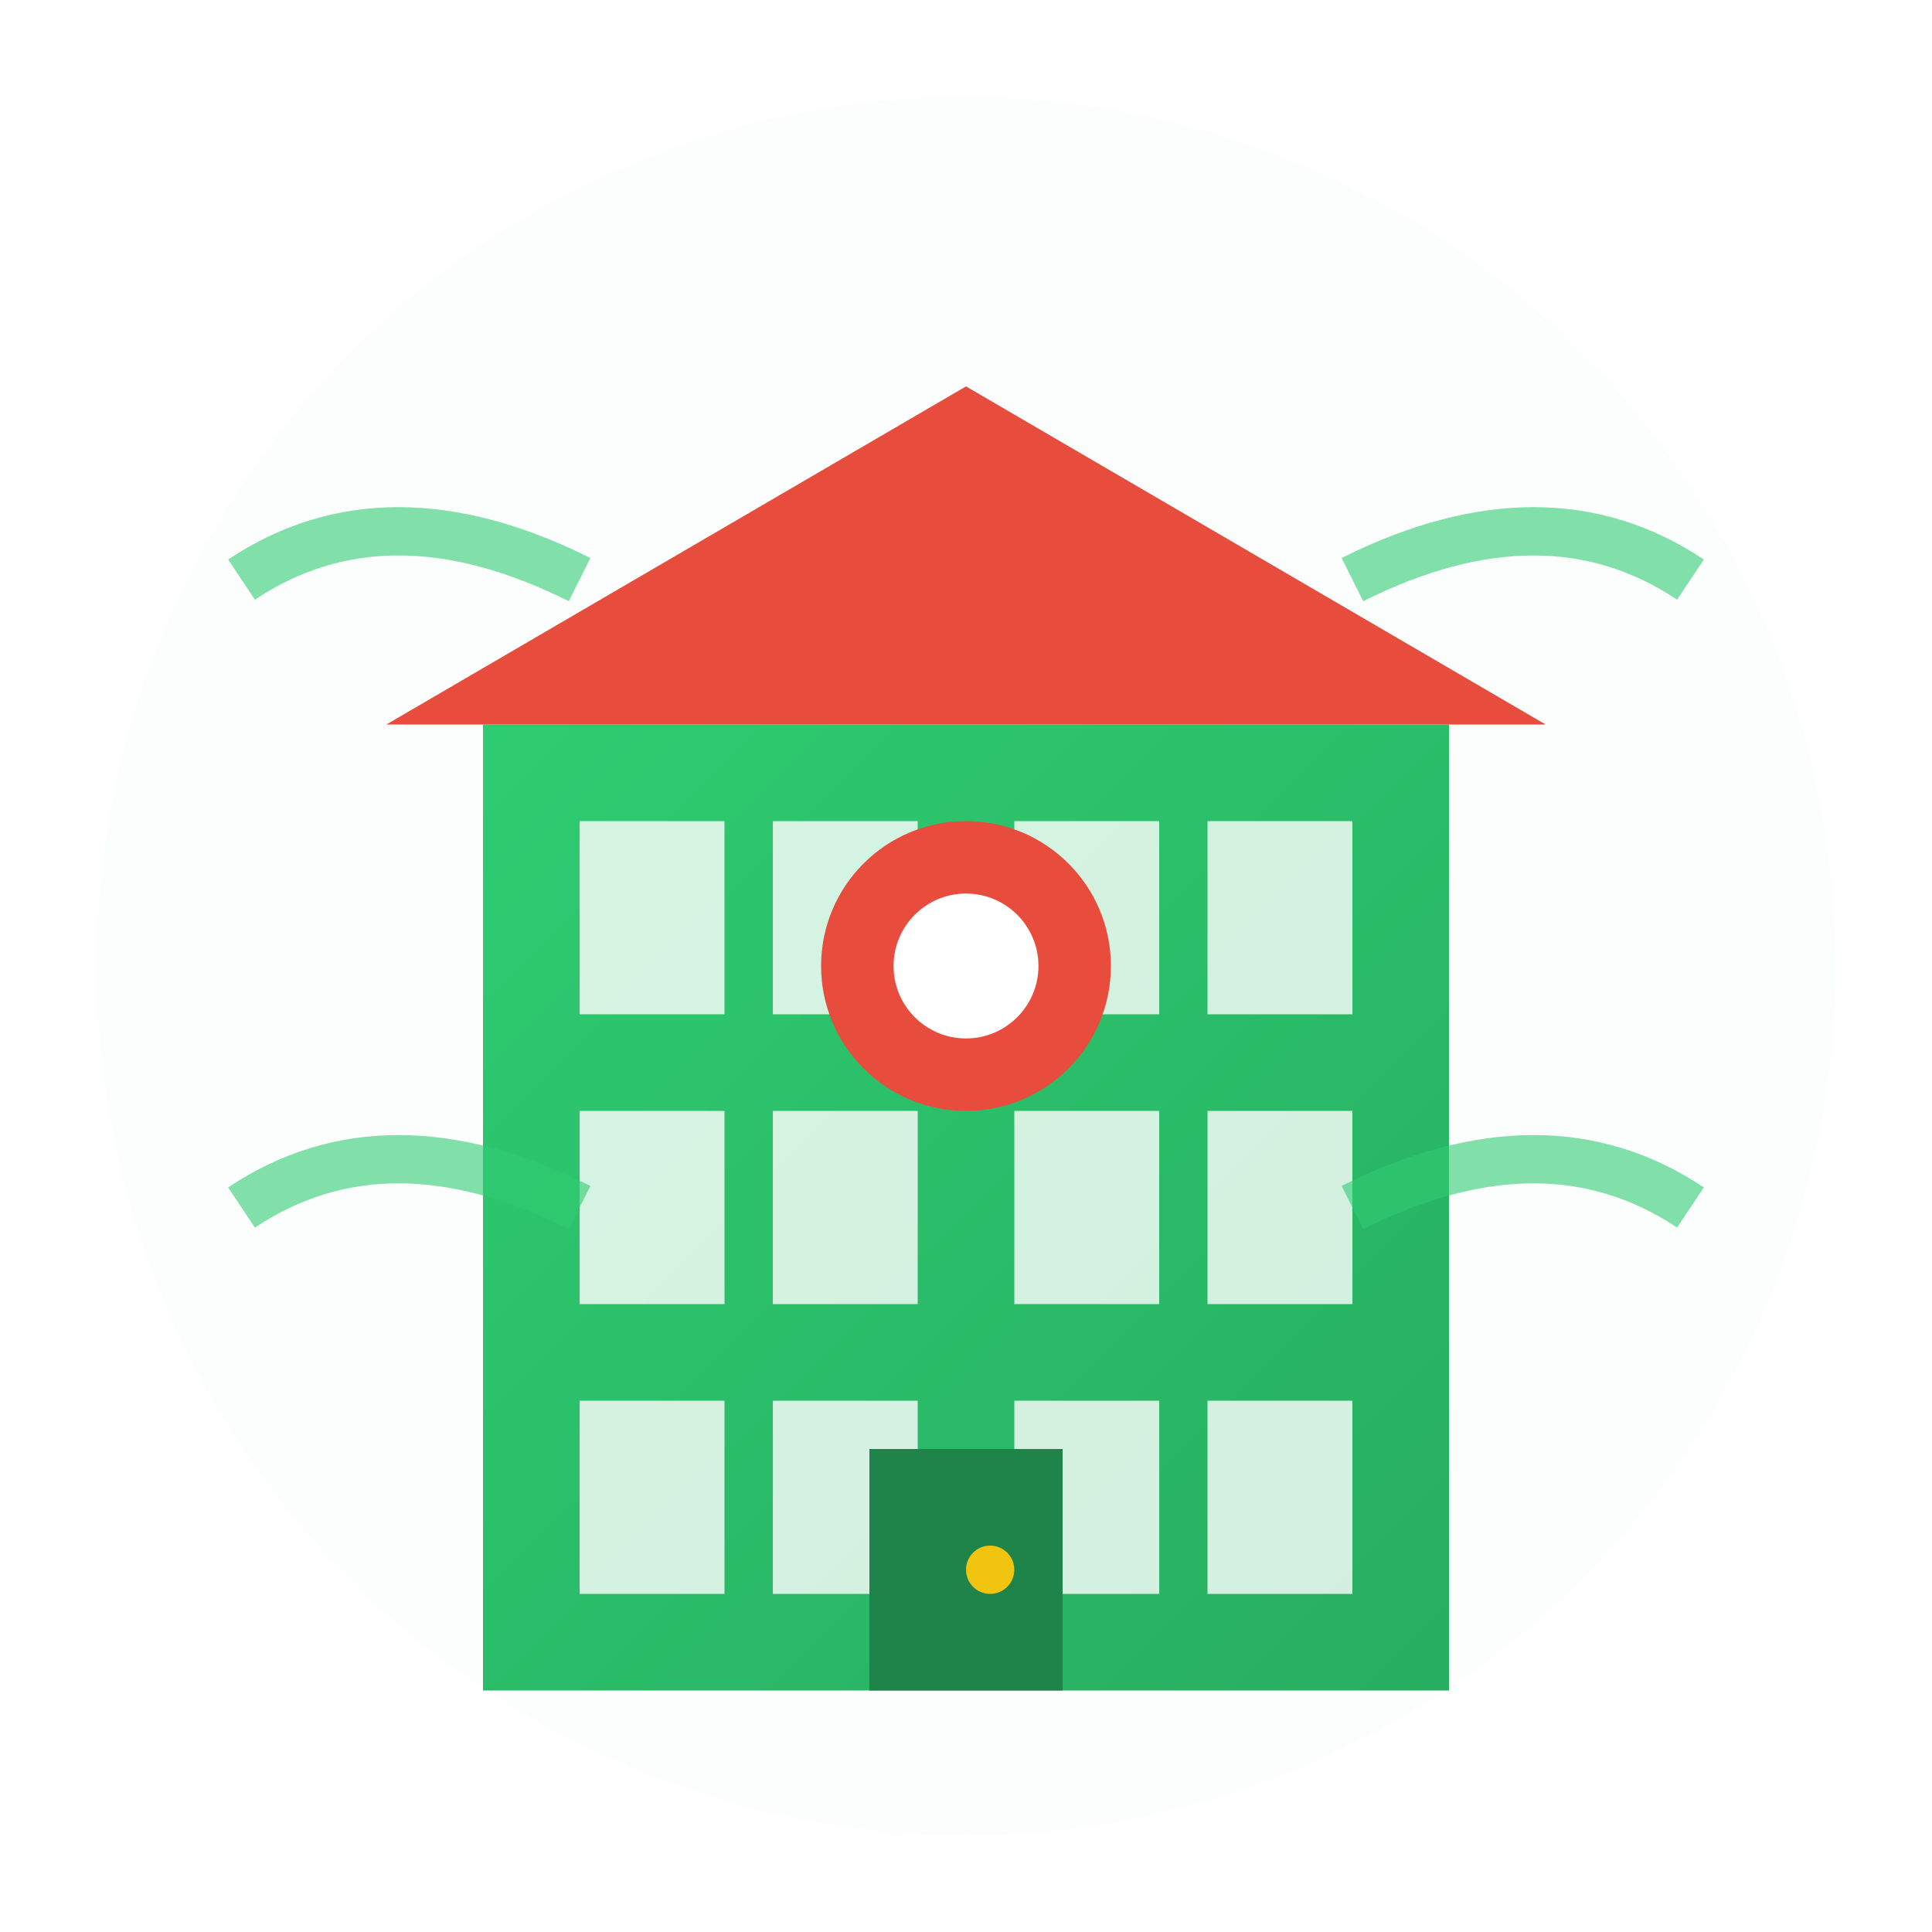
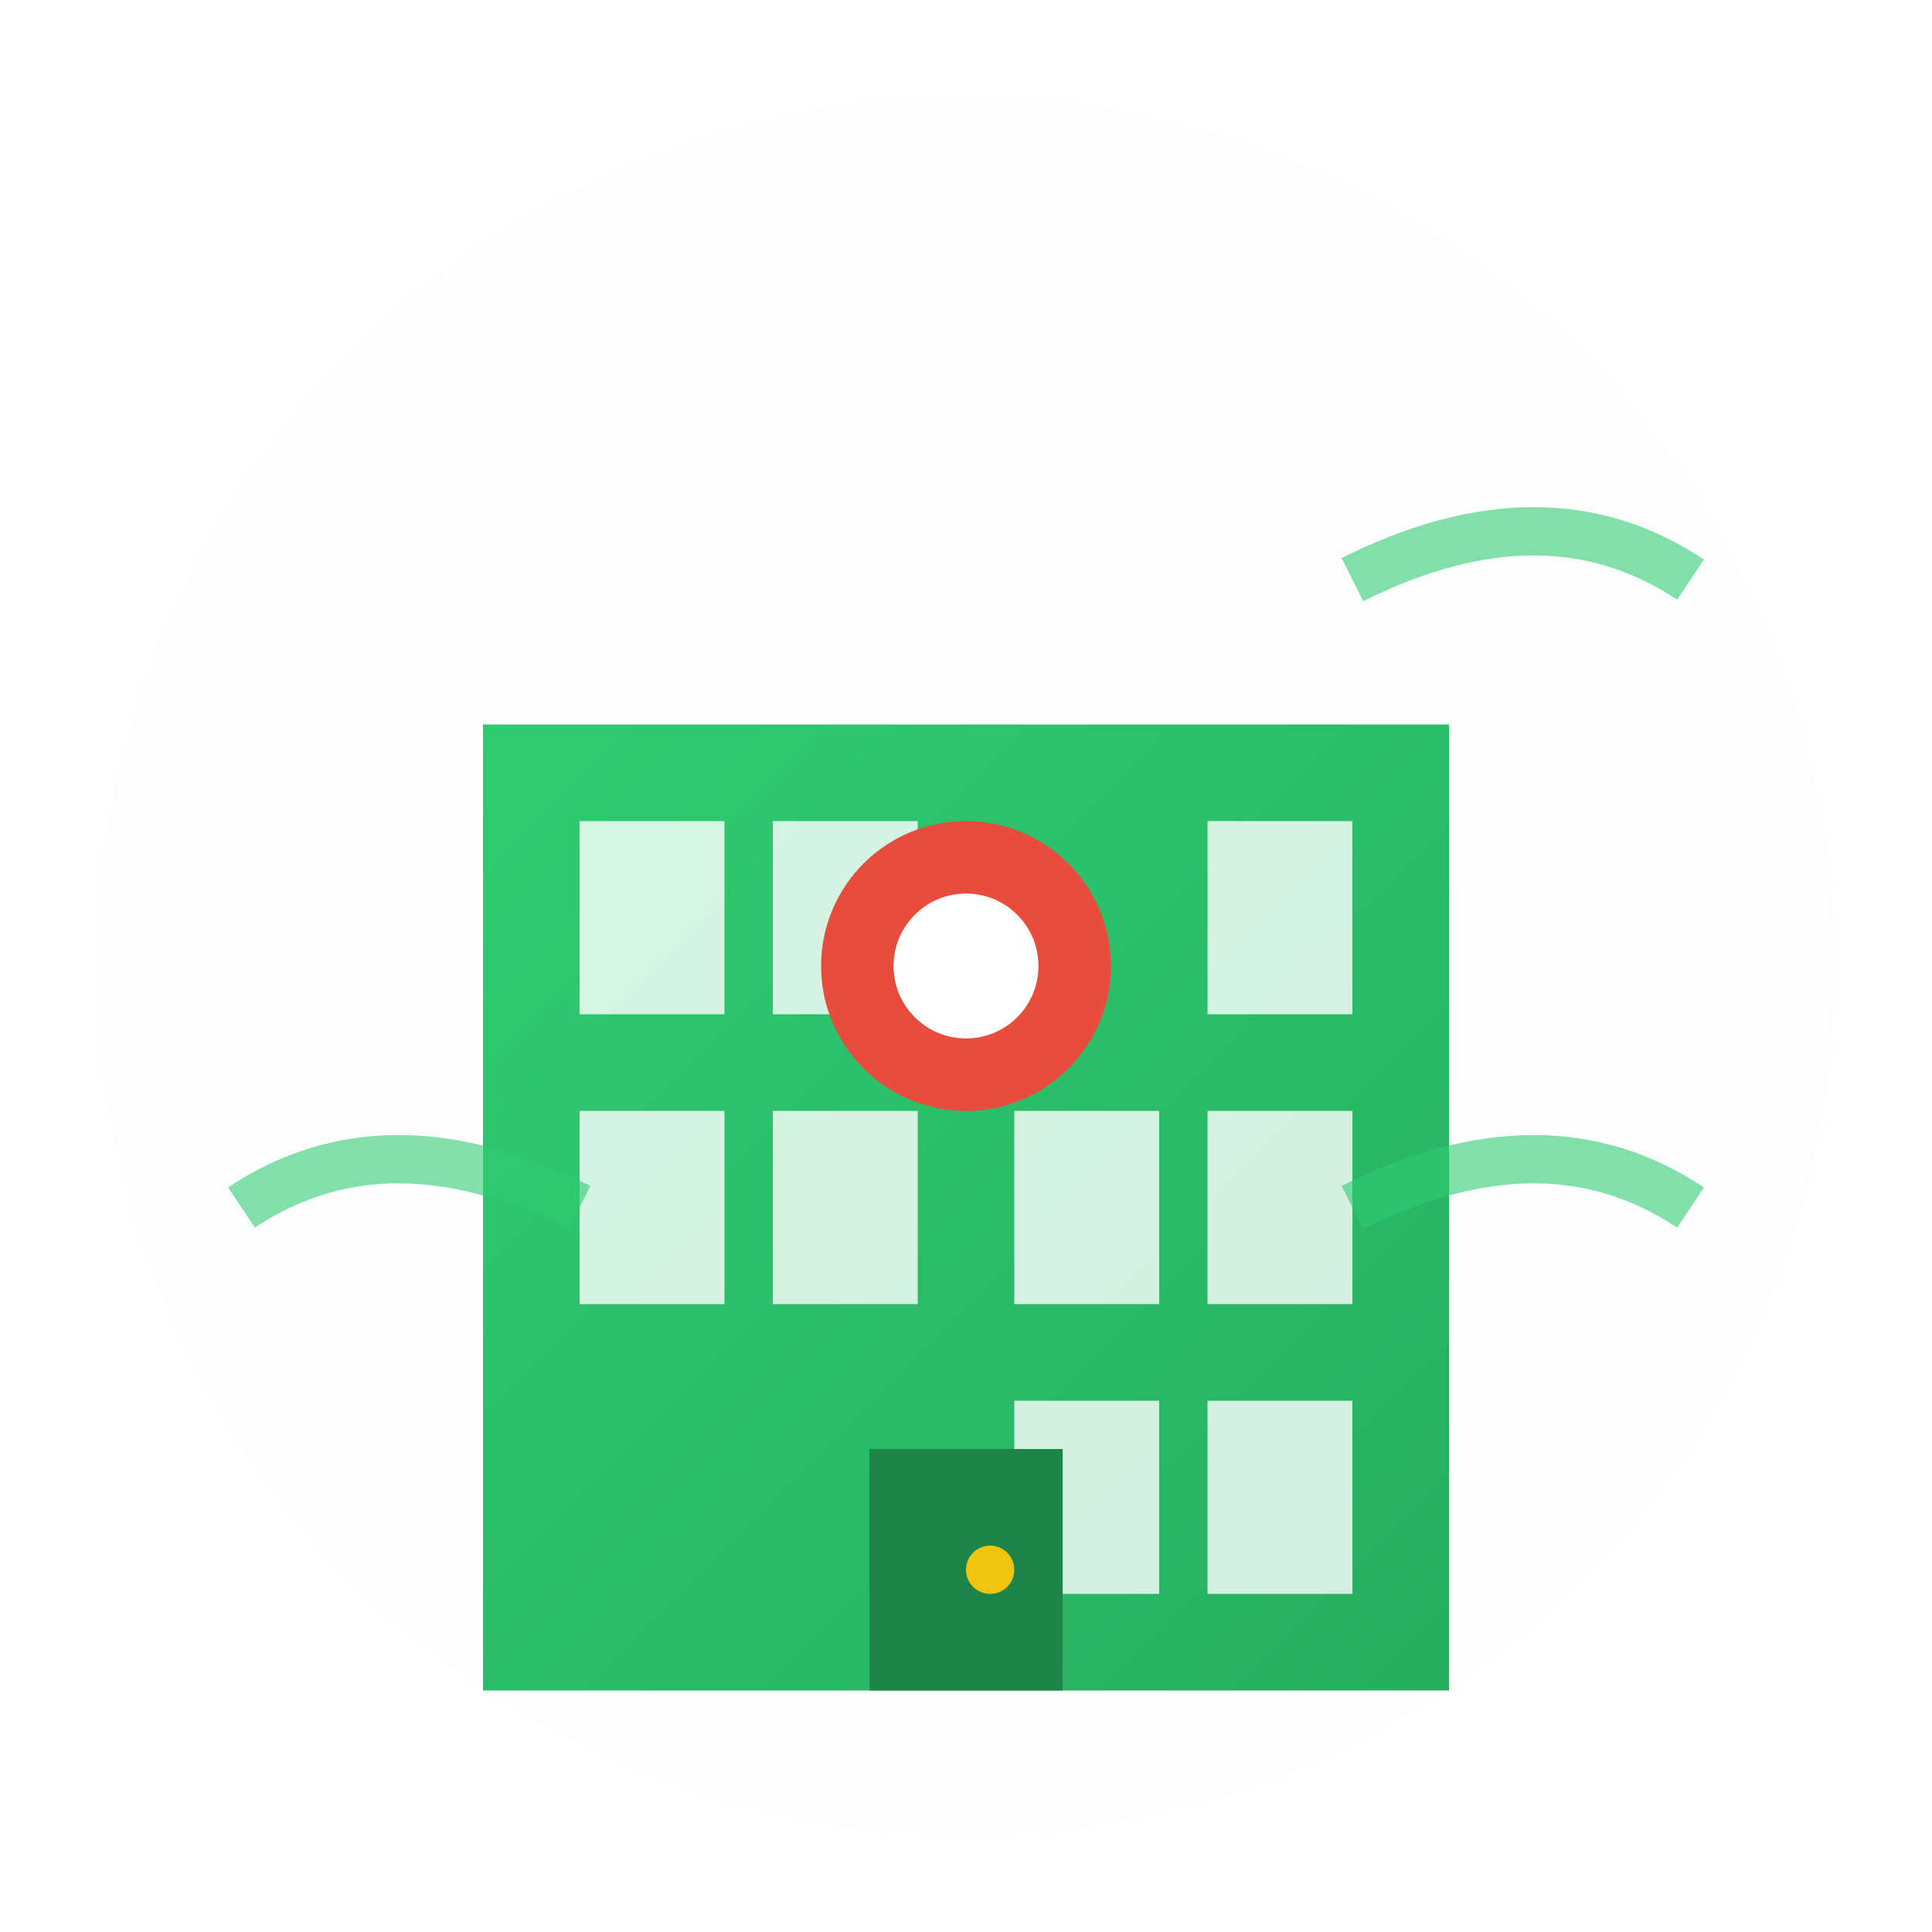
<svg xmlns="http://www.w3.org/2000/svg" width="40" height="40" viewBox="0 0 40 40">
  <defs>
    <linearGradient id="contactGradient" x1="0%" y1="0%" x2="100%" y2="100%">
      <stop offset="0%" stop-color="#2ECC71" />
      <stop offset="100%" stop-color="#27AE60" />
    </linearGradient>
    <filter id="contactSketch" x="-20%" y="-20%" width="140%" height="140%">
      <feTurbulence baseFrequency="0.04" numOctaves="2" result="noise" seed="13" />
      <feDisplacementMap in="SourceGraphic" in2="noise" scale="0.8" />
    </filter>
  </defs>
  <circle cx="20" cy="20" r="18" fill="url(#contactGradient)" opacity="0.1" filter="url(#contactSketch)" />
  <rect x="10" y="15" width="20" height="20" fill="url(#contactGradient)" filter="url(#contactSketch)" />
  <rect x="12" y="17" width="3" height="4" fill="#FFFFFF" opacity="0.8" />
  <rect x="16" y="17" width="3" height="4" fill="#FFFFFF" opacity="0.8" />
-   <rect x="21" y="17" width="3" height="4" fill="#FFFFFF" opacity="0.8" />
  <rect x="25" y="17" width="3" height="4" fill="#FFFFFF" opacity="0.8" />
  <rect x="12" y="23" width="3" height="4" fill="#FFFFFF" opacity="0.8" />
  <rect x="16" y="23" width="3" height="4" fill="#FFFFFF" opacity="0.8" />
  <rect x="21" y="23" width="3" height="4" fill="#FFFFFF" opacity="0.8" />
  <rect x="25" y="23" width="3" height="4" fill="#FFFFFF" opacity="0.8" />
-   <rect x="12" y="29" width="3" height="4" fill="#FFFFFF" opacity="0.8" />
-   <rect x="16" y="29" width="3" height="4" fill="#FFFFFF" opacity="0.8" />
  <rect x="21" y="29" width="3" height="4" fill="#FFFFFF" opacity="0.8" />
  <rect x="25" y="29" width="3" height="4" fill="#FFFFFF" opacity="0.8" />
  <rect x="18" y="30" width="4" height="5" fill="#1E8449" />
  <circle cx="20.5" cy="32.5" r="0.5" fill="#F1C40F" />
-   <path d="M8,15 L20,8 L32,15 Z" fill="#E74C3C" filter="url(#contactSketch)" />
+   <path d="M8,15 L32,15 Z" fill="#E74C3C" filter="url(#contactSketch)" />
  <circle cx="20" cy="20" r="3" fill="#E74C3C" filter="url(#contactSketch)" />
  <circle cx="20" cy="20" r="1.5" fill="#FFFFFF" />
  <g stroke="#2ECC71" stroke-width="1" opacity="0.6" fill="none" filter="url(#contactSketch)">
-     <path d="M5,12 Q8,10 12,12" />
    <path d="M28,12 Q32,10 35,12" />
    <path d="M5,25 Q8,23 12,25" />
    <path d="M28,25 Q32,23 35,25" />
  </g>
</svg>